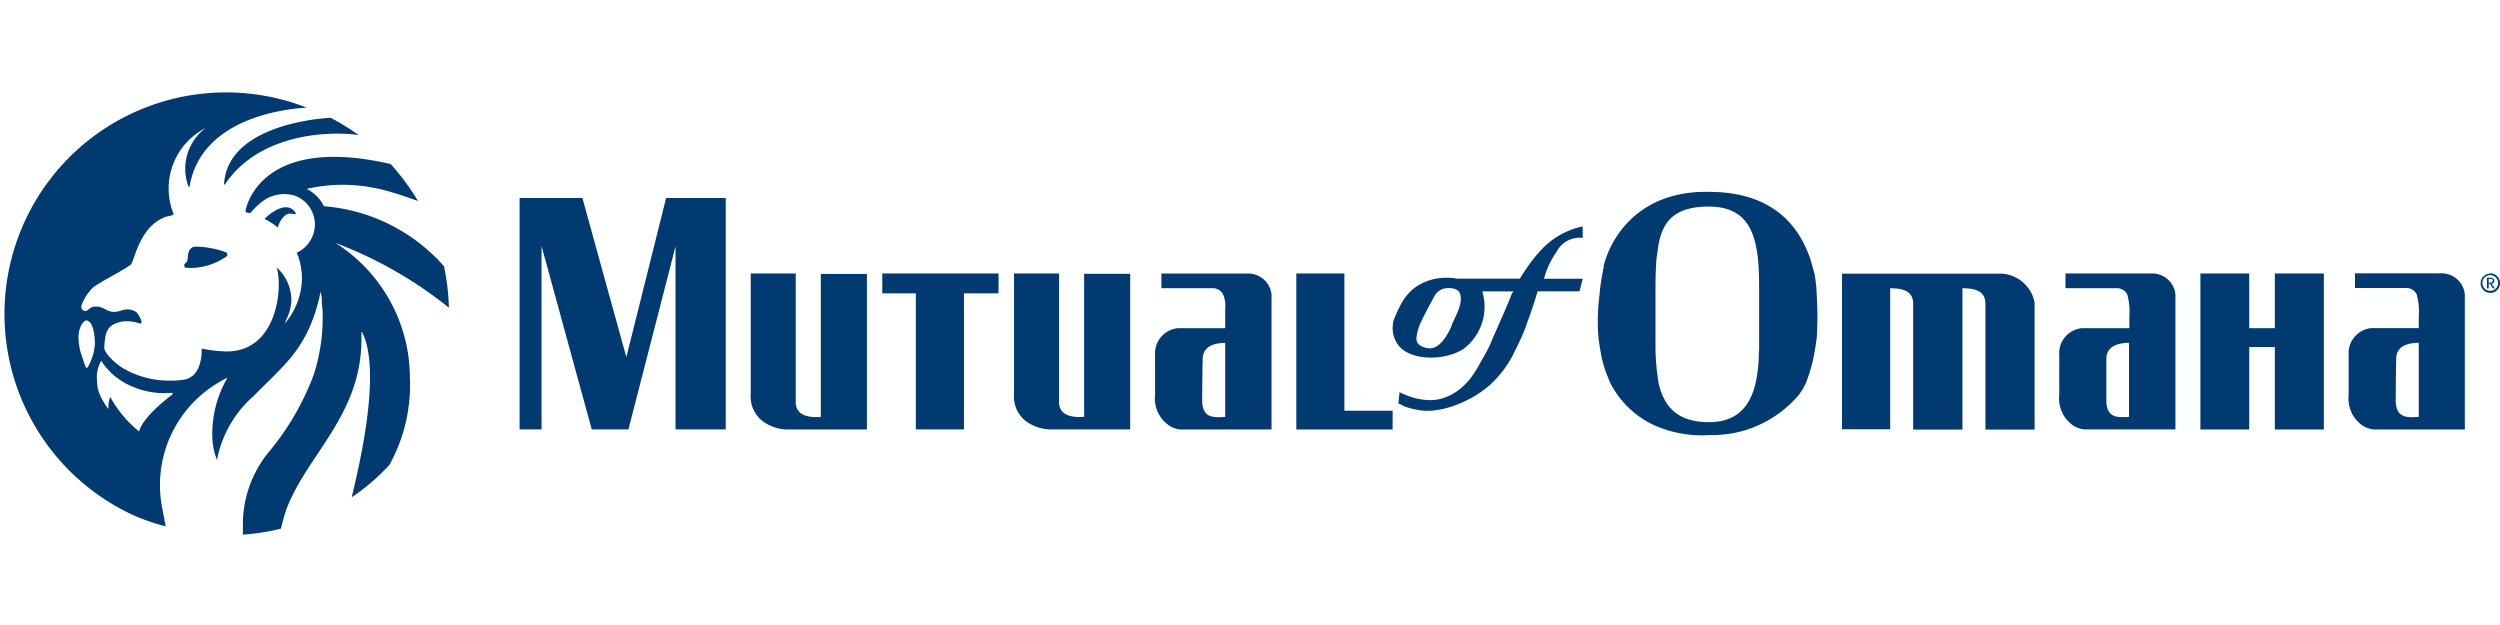
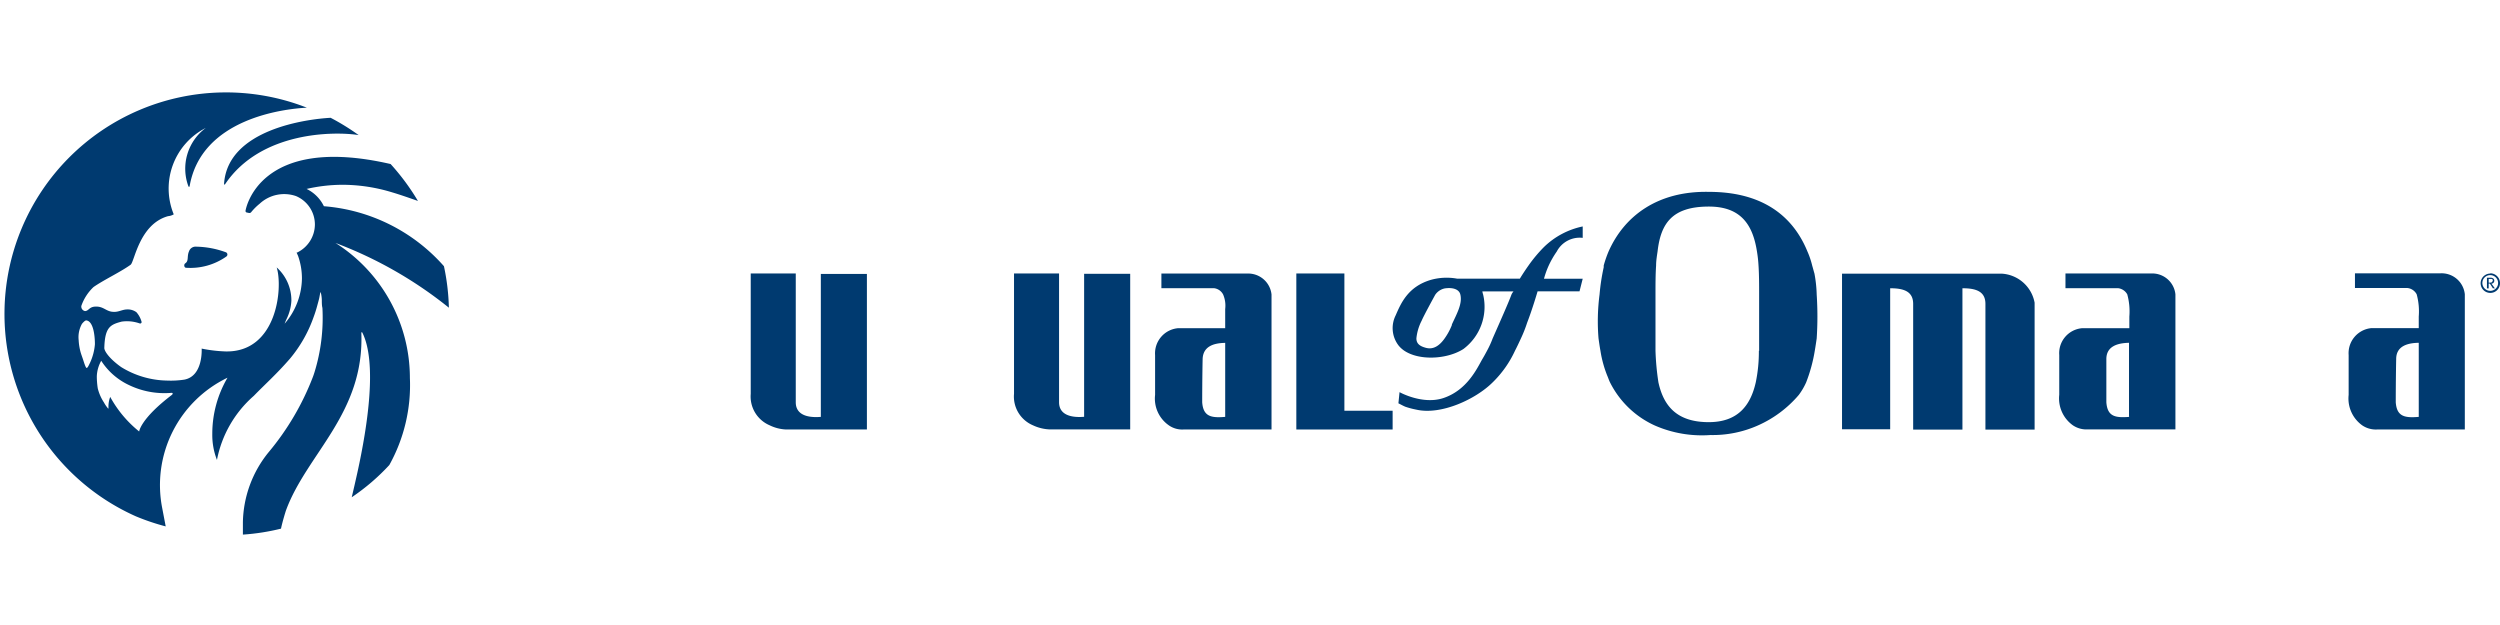
<svg xmlns="http://www.w3.org/2000/svg" width="164" height="41" id="Layer_1" data-name="Layer 1" viewBox="0 0 289.22 51.39">
  <defs>
    <style>.cls-1{fill:#003a70;}</style>
  </defs>
  <path class="cls-1" d="M48.39,11.83a26.86,26.86,0,0,0-3.24-2c-2.65.14-11.91,1.3-12.33,7.64,0,.08.07.13.11.06C37.08,11.33,45.71,11.4,48.39,11.83Z" transform="translate(-6.9 -6.66)" />
  <path class="cls-1" d="M29.61,24.74a.8.8,0,0,0-.84.53c-.27.62,0,1.11-.44,1.4-.19.13-.13.51.1.51a7.22,7.22,0,0,0,4.64-1.29.28.28,0,0,0,.1-.38.26.26,0,0,0-.16-.13A10.4,10.4,0,0,0,29.61,24.74Z" transform="translate(-6.9 -6.66)" />
-   <path class="cls-1" d="M40.48,20.92h.14c.36.06.64.15.44-.15h0c-1-1.44-2.94.13-3.56.76h0a7.89,7.89,0,0,1,1.55,1C39.26,21.58,40,20.84,40.48,20.92Z" transform="translate(-6.9 -6.66)" />
  <path class="cls-1" d="M54.32,39.94a18.5,18.5,0,0,0-8.61-15.63h0A47.63,47.63,0,0,1,58.83,31.8a25.89,25.89,0,0,0-.57-4.8,20.66,20.66,0,0,0-13.89-6.94,4.31,4.31,0,0,0-2-2,18.71,18.71,0,0,1,4.22-.48,19.72,19.72,0,0,1,5.66.87c1.19.35,2.78.93,3,1a26.49,26.49,0,0,0-3.16-4.27c-15.37-3.54-16.78,5.38-16.78,5.38a.18.18,0,0,0,.11.22h0l.28.06a.26.26,0,0,0,.24-.07,6.75,6.75,0,0,1,1-1,4.17,4.17,0,0,1,4.21-.88,3.57,3.57,0,0,1,2.18,3.3,3.63,3.63,0,0,1-2.06,3.23h-.06l.17.38a7.8,7.8,0,0,1,.45,2.62,8.18,8.18,0,0,1-2,5.23,7.11,7.11,0,0,1,.28-.66,5.46,5.46,0,0,0,.5-2,5.13,5.13,0,0,0-1.7-3.85c.75,2.43,0,9.82-5.88,9.72a16.46,16.46,0,0,1-2.8-.33s.2,3.17-2,3.59a10.28,10.28,0,0,1-2,.11,10.4,10.4,0,0,1-5.31-1.56c-1.41-1-2-1.91-1.95-2.26.07-2.39.73-2.66,2-3a4.37,4.37,0,0,1,2.09.21.17.17,0,0,0,.21-.09.2.2,0,0,0,0-.13,2.78,2.78,0,0,0-.59-1.08A1.69,1.69,0,0,0,21.62,32c-.55,0-1,.31-1.55.28-.85,0-1.12-.59-2-.61s-.85.49-1.33.52a.53.53,0,0,1-.43-.6,5.44,5.44,0,0,1,1.41-2.18c1.17-.82,3.13-1.74,4.29-2.58.45-.33,1-4.69,4.33-5.62A1.55,1.55,0,0,0,27,21h0a7.87,7.87,0,0,1,3.71-10,5.86,5.86,0,0,0-2,6.79.1.1,0,0,0,.12,0,.08.08,0,0,0,0,0c1.33-7.92,11-9,13.57-9.13A25.63,25.63,0,0,0,22.63,55.94a26.24,26.24,0,0,0,3.44,1.16l-.42-2.2a13.78,13.78,0,0,1,7.57-15,12.82,12.82,0,0,0-1.76,6.51,7.89,7.89,0,0,0,.54,3A13.14,13.14,0,0,1,36.26,42c1.29-1.33,2.63-2.51,4.2-4.32a15.5,15.5,0,0,0,2.7-4.74,14.37,14.37,0,0,0,.46-1.45c.07-.25.14-.5.2-.75S43.94,30,44,30a4,4,0,0,1,.13.91c0,.25,0,.66.07.91a21.4,21.4,0,0,1-.92,7.46c-.06.19-.12.37-.19.55A30.71,30.71,0,0,1,38,48.49a13.18,13.18,0,0,0-3,8.14v1.42a25.3,25.3,0,0,0,4.41-.69c.14-.73.58-2.15.59-2.15,2.42-6.54,9.09-11.21,8.7-20.56a0,0,0,0,1,.1,0c1.75,3.44.64,10.78-.55,16.2h0c-.22,1-.45,2-.66,2.88A24.58,24.58,0,0,0,51.94,50,19,19,0,0,0,54.32,39.94Zm-37-1.78c-.12.24-.27.6-.39.61s-.32-.67-.43-1-.2-.56-.28-.84A6.47,6.47,0,0,1,16,35.55a3.15,3.15,0,0,1,.38-1.88s.32-.41.5-.4c.8.08,1,1.69,1,2.76a6.28,6.28,0,0,1-.56,2.13Zm9.5,3.7C23.11,44.68,23,46.14,23,46.12h0a13.3,13.3,0,0,1-3.35-4,3.18,3.18,0,0,0-.2,1.26c0,.06,0,.17-.11,0a3.62,3.62,0,0,1-.41-.61,5.23,5.23,0,0,1-.72-1.64,9.33,9.33,0,0,1-.11-1.4,4,4,0,0,1,.51-1.79,7.7,7.7,0,0,0,3.15,2.78,9.49,9.49,0,0,0,5,.93.11.11,0,0,1,.12.09.12.12,0,0,1-.1.12h0Z" transform="translate(-6.9 -6.66)" />
  <polygon class="cls-1" points="155.53 30.11 155.53 21.18 149.97 21.18 149.97 30.11 149.97 39.23 161.11 39.23 161.11 37.06 155.53 37.06 155.53 30.11" />
-   <polygon class="cls-1" points="102.07 23.48 105.95 23.48 105.95 29.98 105.95 39.22 111.52 39.22 111.52 30.1 111.52 23.48 115.52 23.48 115.52 21.18 102.07 21.18 102.07 23.48" />
  <path class="cls-1" d="M101.86,36.77v7.66c-1.57.13-2.9-.25-2.9-1.69V27.84H93.75V41.77a3.62,3.62,0,0,0,2.18,3.63,4.79,4.79,0,0,0,1.93.49h9.33v-18h-5.33v8.88Z" transform="translate(-6.9 -6.66)" />
  <path class="cls-1" d="M151.19,27.85h-9.93v1.69h6.06a1.37,1.37,0,0,1,1.08.73,3.27,3.27,0,0,1,.24,1.69v2.21H143.2a2.92,2.92,0,0,0-2.67,3.11v4.61a3.76,3.76,0,0,0,1.58,3.51,2.68,2.68,0,0,0,1.69.49H154V30.27A2.71,2.71,0,0,0,151.19,27.85Zm-2.55,16.58c-1.57.13-2.54,0-2.66-1.69,0,0,0-2.6.05-5,.05-1.46,1.26-1.85,2.61-1.87v8.56Z" transform="translate(-6.9 -6.66)" />
  <path class="cls-1" d="M132.32,36.77v7.65c-1.57.13-2.9-.25-2.9-1.69V27.84h-5.21V41.76a3.61,3.61,0,0,0,2.18,3.64,5,5,0,0,0,1.93.48h9.33v-18h-5.33v8.89Z" transform="translate(-6.9 -6.66)" />
  <path class="cls-1" d="M238.45,27.86H220v18h5.57V29.55c1.57,0,2.66.36,2.66,1.81V45.9h5.7V29.55c1.57,0,2.66.36,2.66,1.81V45.9h5.69V31.22A4.11,4.11,0,0,0,238.45,27.86Z" transform="translate(-6.9 -6.66)" />
  <path class="cls-1" d="M216.81,27.85c-.09-.3-.17-.62-.26-.92h0A9.47,9.47,0,0,0,216,25.3c-1.93-4.72-5.94-6.9-11.38-6.9-5.94-.13-9.81,2.78-11.63,6.9a13.49,13.49,0,0,0-.56,1.62h0v.2a24,24,0,0,0-.48,3.15,24,24,0,0,0-.12,5.08c.07.49.14,1,.22,1.42h0a13.09,13.09,0,0,0,.81,2.94c.1.23.18.49.3.73a10.77,10.77,0,0,0,5.21,5,13.59,13.59,0,0,0,6.42,1.09,12.88,12.88,0,0,0,5.44-1.09A13.26,13.26,0,0,0,215,41.89a7.54,7.54,0,0,0,.85-1.45,18.14,18.14,0,0,0,1-3.67h0c.08-.46.15-.94.22-1.41a39.14,39.14,0,0,0,0-5.08A15.18,15.18,0,0,0,216.81,27.85Zm-6.43,8.92a17.44,17.44,0,0,1-.36,3.67c-.6,2.66-2.06,4.6-5.44,4.6-3.64,0-5.21-1.82-5.82-4.6a30.16,30.16,0,0,1-.34-3.67h0v-6.5c0-1.18,0-2.3.07-3.34,0-.55.09-1.09.17-1.63.37-3.27,1.7-5.2,5.94-5.2,3.75,0,5.09,2.17,5.56,5.2a14.77,14.77,0,0,1,.18,1.63h0c.07,1.06.07,2.23.07,3.46v6.42Z" transform="translate(-6.9 -6.66)" />
-   <polygon class="cls-1" points="75.11 20.26 72.65 30.1 72.46 30.86 72.25 30.1 69.53 20.26 67.38 12.45 60.11 12.45 60.11 20.26 60.11 30.1 60.11 39.22 62.65 39.22 62.65 30.1 62.65 20.26 62.65 18.02 63.27 20.26 65.96 30.1 68.46 39.22 72.7 39.22 75.05 30.1 77.58 20.26 78.15 18.02 78.15 20.26 78.15 30.1 78.15 39.22 83.96 39.22 83.96 30.1 83.96 20.26 83.96 12.45 77.06 12.45 75.11 20.26" />
  <path class="cls-1" d="M183.73,26.92h0c-.62.88-1,1.52-1,1.52h-7.26a6.76,6.76,0,0,0-3,.13c-2.7.78-3.51,2.75-4.11,4.12a3.29,3.29,0,0,0,.36,3.51,3.1,3.1,0,0,0,.63.57h0c1.7,1.14,4.67,1,6.52,0h0a3.79,3.79,0,0,0,.34-.2,6.11,6.11,0,0,0,2.27-6.29,2.22,2.22,0,0,1-.09-.37H182a1.47,1.47,0,0,0-.24.37c-.37,1-1.33,3.15-2.18,5.08a10.69,10.69,0,0,1-.65,1.42h0c-.2.38-.39.72-.56,1-.61,1.08-1.76,3.56-4.48,4.47-2.42.81-5.08-.68-5.08-.68l-.13,1.29c.43.22.61.32.81.4a9.21,9.21,0,0,0,1.25.33c2.87.67,6.9-1.21,8.84-3.15a12.28,12.28,0,0,0,2.59-3.67h0c.22-.42.44-.89.68-1.41a15,15,0,0,0,.72-1.82c.61-1.57,1.21-3.63,1.21-3.63h4.85l.37-1.46h-4.48a10.05,10.05,0,0,1,.54-1.51h0A10.69,10.69,0,0,1,187,25.3a3,3,0,0,1,3-1.58V22.4a9.07,9.07,0,0,0-4.49,2.39A16.47,16.47,0,0,0,183.73,26.92Zm-8.85,6.85a7.29,7.29,0,0,1-.85,1.58c-.6.85-1.31,1.33-2.18,1.09-.71-.19-1.09-.49-1.09-1.09a5.66,5.66,0,0,1,.61-2.05c.26-.62,1.57-3,1.57-3a1.79,1.79,0,0,1,1.09-.73c1-.15,1.7.13,1.82.73.24,1.05-.4,2.17-1,3.47Z" transform="translate(-6.9 -6.66)" />
  <path class="cls-1" d="M255.78,27.84h-9.93v1.7h6.06a1.4,1.4,0,0,1,1.09.72,7.45,7.45,0,0,1,.24,2.57v1.34h-5.45a2.9,2.9,0,0,0-2.66,3.11v4.6a3.82,3.82,0,0,0,1.57,3.52,2.79,2.79,0,0,0,1.7.48h10.17V30.26A2.69,2.69,0,0,0,255.78,27.84Zm-2.54,16.59c-1.58.12-2.54,0-2.66-1.69v-5c0-1.46,1.26-1.85,2.62-1.88v8.53Z" transform="translate(-6.9 -6.66)" />
  <path class="cls-1" d="M289.26,27.82h-9.92v1.7h6.05a1.38,1.38,0,0,1,1.09.73,7.45,7.45,0,0,1,.24,2.57v1.34h-5.45a2.91,2.91,0,0,0-2.66,3.12v4.61a3.82,3.82,0,0,0,1.57,3.52,2.79,2.79,0,0,0,1.7.48h10.17V30.25A2.7,2.7,0,0,0,289.26,27.82Zm-2.54,16.61c-1.58.13-2.54,0-2.66-1.69,0,0,0-2.61.05-5,0-1.47,1.25-1.86,2.61-1.88v8.57Z" transform="translate(-6.9 -6.66)" />
-   <polygon class="cls-1" points="263.17 23.61 263.17 26.79 263.17 27.51 260.21 27.51 260.21 26.79 260.21 23.61 260.21 21.18 254.56 21.18 254.56 23.61 254.56 26.79 254.56 28.2 254.56 33.78 254.56 38.74 254.56 39.23 260.21 39.23 260.21 38.74 260.21 33.78 260.21 29.69 263.17 29.69 263.17 33.78 263.17 38.74 263.17 39.23 268.84 39.23 268.84 38.74 268.84 33.78 268.84 28.2 268.84 26.79 268.84 23.61 268.84 21.18 263.17 21.18 263.17 23.61" />
  <path class="cls-1" d="M295,29.85a.91.91,0,1,1,.9-.92h0A.91.91,0,0,1,295,29.85Zm0-2A1.12,1.12,0,1,0,296.12,29h0A1.14,1.14,0,0,0,295,27.82h0Z" transform="translate(-6.9 -6.66)" />
  <path class="cls-1" d="M295.53,29.57l-.2-.28-.12-.16-.09-.11a.34.34,0,0,0,.34-.34.32.32,0,0,0-.12-.26.49.49,0,0,0-.33-.09h-.4v1.24h.2V29h.13l.24.37.11.18Zm-.27-.89a.2.2,0,0,1-.07.16c-.05.05-.12.06-.25.06h-.13v-.43h.36a.21.21,0,0,1,.13.19Z" transform="translate(-6.9 -6.66)" />
</svg>